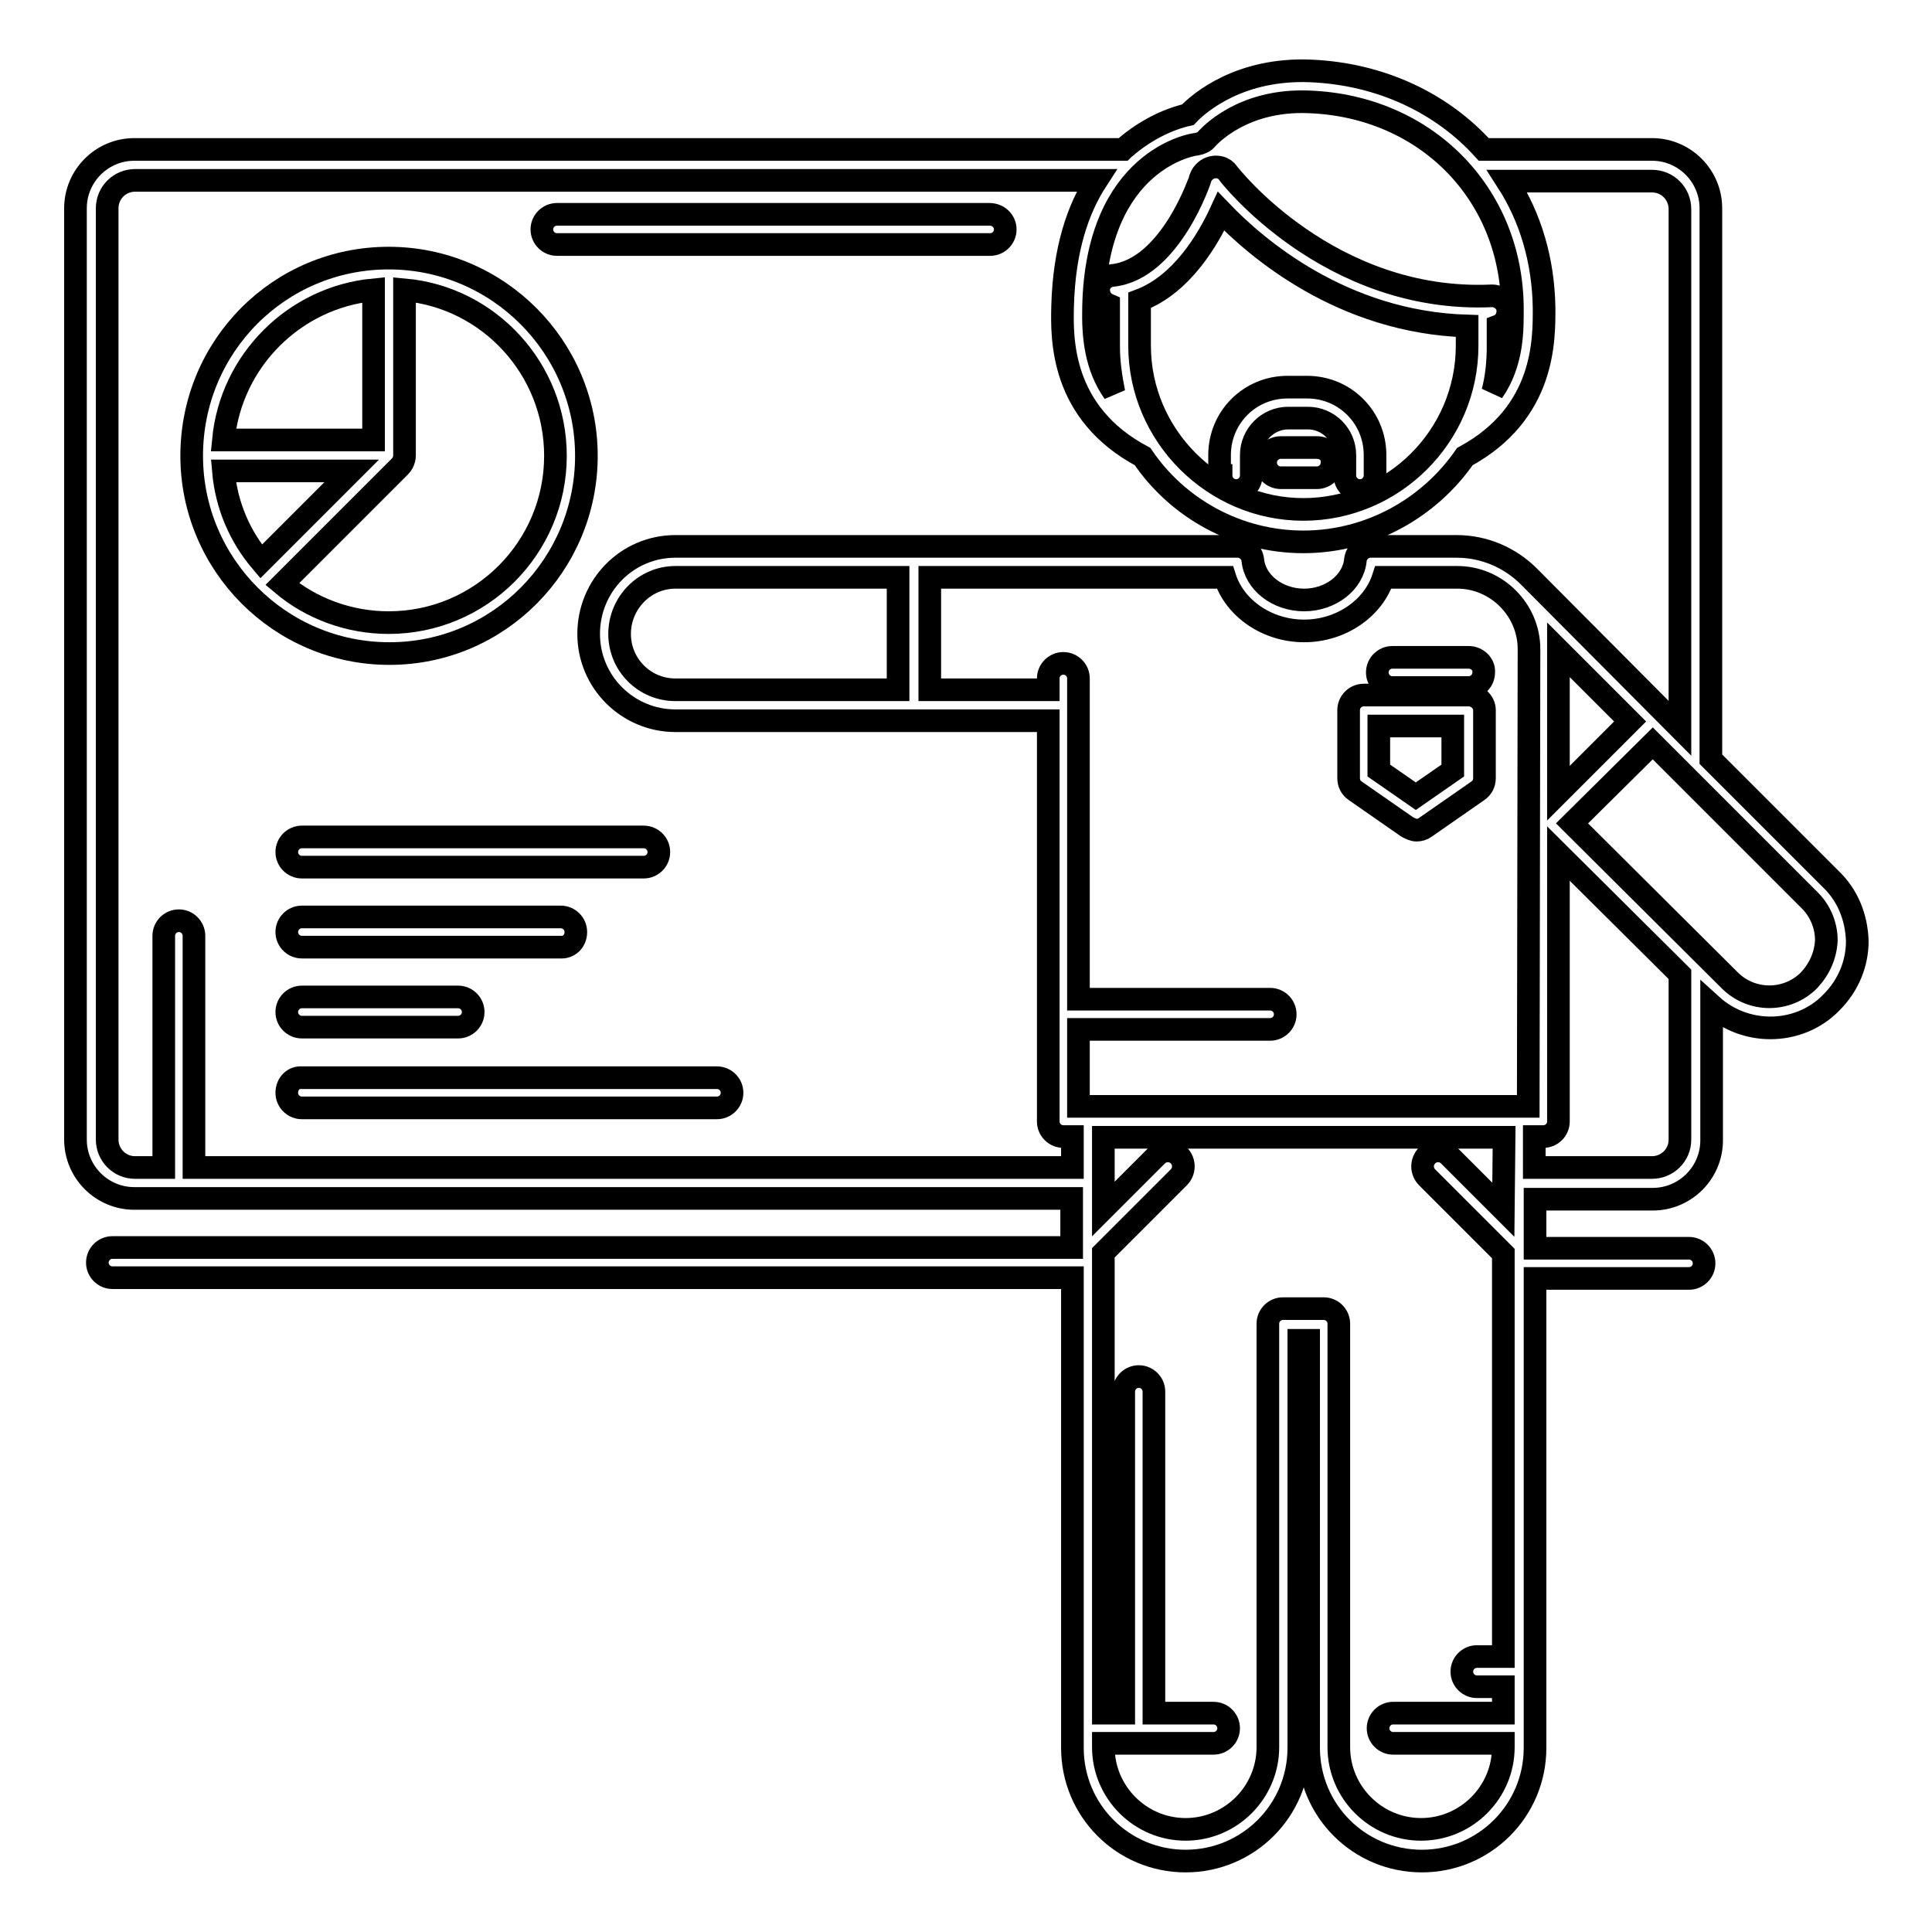
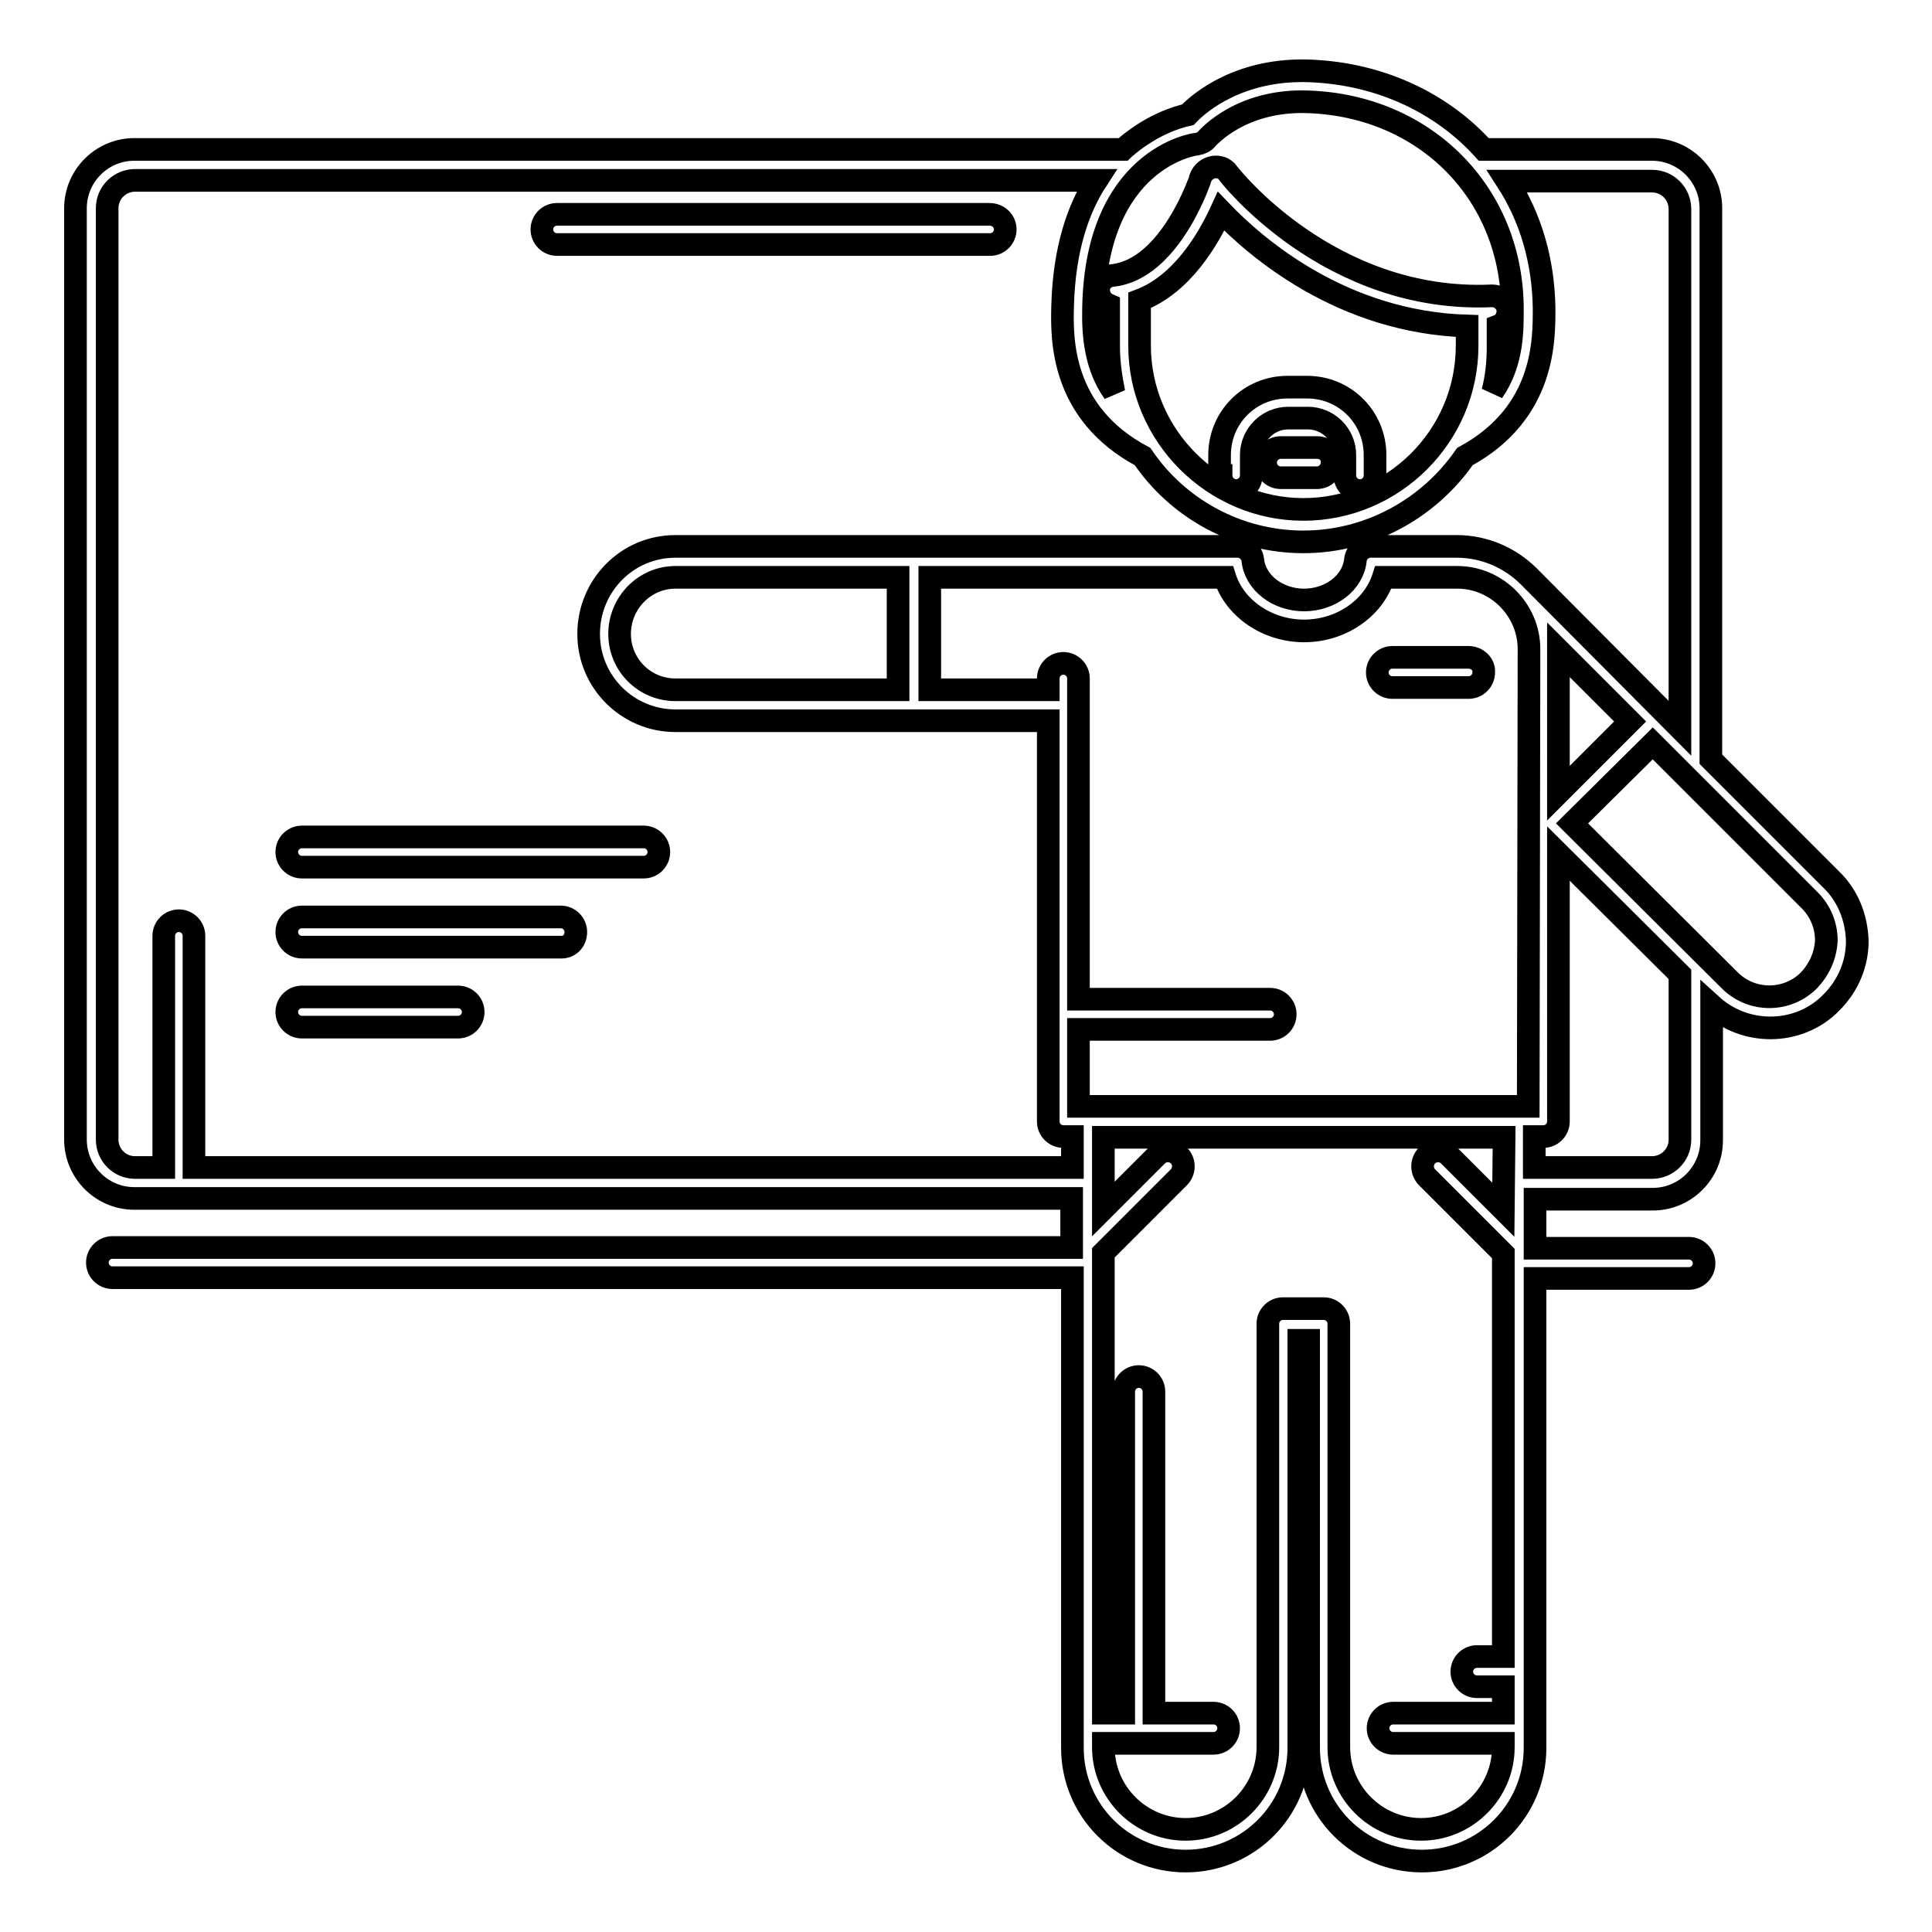
<svg xmlns="http://www.w3.org/2000/svg" version="1.1" x="0px" y="0px" viewBox="0 0 256 256" enable-background="new 0 0 256 256" xml:space="preserve">
  <g>
    <g>
      <g>
        <path stroke-width="3" fill-opacity="0" stroke="#000000" d="M161.8,63c0,1.1,0.9,2,2,2c1.1,0,2-0.9,2-2v-2.7c0-2.7,2.2-4.9,4.9-4.9h2.6c2.7,0,4.9,2.2,4.9,4.9V63c0,1.1,0.9,2,2,2c1.1,0,2-0.9,2-2v-2.7c0-5-4-9-9-9h-2.6c-5,0-9,4-9,9V63z" />
        <path stroke-width="3" fill-opacity="0" stroke="#000000" d="M174.5,59.3h-4.8c-1.1,0-2,0.9-2,2c0,1.1,0.9,2,2,2h4.8c1.1,0,2-0.9,2-2C176.6,60.2,175.7,59.3,174.5,59.3z" />
        <path stroke-width="3" fill-opacity="0" stroke="#000000" d="M242.6,116.5l-15.9-15.9V27.6c0-4.3-3.5-7.8-7.8-7.8h-22.3c-5.5-6.1-13.6-10-22.9-10.4c-9.3-0.4-14.7,4.1-16.3,5.8c-1.4,0.3-4.6,1.3-7.9,4c-0.2,0.2-0.5,0.4-0.7,0.6H17.8c-4.3,0-7.8,3.5-7.8,7.8V151c0,4.3,3.5,7.8,7.8,7.8h124.2v6.5H14.9c-1.1,0-2,0.9-2,2s0.9,2,2,2h127.2v62.3c0,8.3,6.7,15,15,15s15-6.7,15-15v-54h1.3v54c0,8.3,6.7,15,15,15c8.3,0,15-6.7,15-15v-62.2h20.4c1.1,0,2-0.9,2-2c0-1.1-0.9-2-2-2h-20.4v-6.5h15.6c4.3,0,7.8-3.5,7.8-7.8v-17.9c2.2,2,5,3,7.8,3c2.9,0,5.9-1.1,8.1-3.4c2.2-2.2,3.4-5.1,3.4-8.1C246,121.5,244.8,118.6,242.6,116.5z M158.6,19.1c0.5-0.1,1-0.3,1.3-0.7c0.2-0.2,4.6-5.3,13.6-4.9c15.4,0.6,26.8,12.1,26.9,27.3c0,2.8,0.1,7.2-2.6,11.1c0.5-1.9,0.7-3.9,0.7-5.9v-2.8c0.8-0.3,1.3-1.1,1.3-2c0-1.1-1-2-2.1-2c-21.6,1-34.9-16.1-35-16.3l0,0c-0.2-0.3-0.6-0.6-1-0.7c-1.1-0.3-2.2,0.3-2.6,1.3c0,0.1-4,12.2-11.7,13c-1.1,0.1-2,1.1-1.8,2.2c0.1,0.8,0.6,1.4,1.3,1.7v5.5c0,2.1,0.3,4.1,0.7,6.1c-2.4-3.4-2.8-7.4-2.7-11.3C145.3,21.1,158.1,19.1,158.6,19.1z M194.4,43.2v2.6c0,12-9.8,21.7-21.7,21.7s-21.7-9.8-21.7-21.7v-6c5.6-2.1,9.1-8.1,10.8-11.8C166.4,32.8,177.8,42.7,194.4,43.2z M199.2,160.3l-7.2-7.2c-0.8-0.8-2.1-0.8-2.9,0c-0.8,0.8-0.8,2.1,0,2.9l10.1,10.1v53.4h-3.5c-1.1,0-2,0.9-2,2s0.9,2,2,2h3.5v3.5h-14.6c-1.1,0-2,0.9-2,2c0,1.1,0.9,2,2,2h14.6v0.5c0,6-4.9,10.9-10.9,10.9c-6,0-10.9-4.9-10.9-10.9v-56.1c0-1.1-0.9-2-2-2H170c-1.1,0-2,0.9-2,2v56.1c0,6-4.9,10.9-10.9,10.9s-10.9-4.9-10.9-10.9v-0.5h14.6c1.1,0,2-0.9,2-2c0-1.1-0.9-2-2-2h-7.9v-42.6c0-1.1-0.9-2-2-2c-1.1,0-2,0.9-2,2v42.6h-2.7V166l10-10c0.8-0.8,0.8-2.1,0-2.9c-0.8-0.8-2.1-0.8-2.9,0l-7.1,7.1v-9.5h53.1L199.2,160.3L199.2,160.3z M202.5,146.6h-59.6v-10.2h25.4c1.1,0,2-0.9,2-2s-0.9-2-2-2h-25.4V89.9c0-1.1-0.9-2-2-2c-1.1,0-2,0.9-2,2v1.5h-15.7V76.5h39.1c1.3,4.1,5.6,7.1,10.5,7.1s9.2-3,10.5-7.1h9.8c5.2,0,9.5,4.3,9.5,9.5L202.5,146.6L202.5,146.6z M202.6,76.4C202.6,76.4,202.6,76.4,202.6,76.4c-2.5-2.5-5.9-4-9.6-4h-11.4c-1,0-1.9,0.8-2,1.8c-0.3,3-3.3,5.3-6.8,5.3s-6.5-2.3-6.8-5.3c-0.1-1-1-1.8-2-1.8H89.5C83.1,72.4,78,77.6,78,84c0,6.4,5.2,11.5,11.5,11.5h49.4v53.1c0,1.1,0.9,2,2,2h1.2v4.1H25.7V124c0-1.1-0.9-2-2-2c-1.1,0-2,0.9-2,2v30.7h-3.8c-2.1,0-3.7-1.7-3.7-3.7V27.6c0-2.1,1.7-3.7,3.7-3.7h127.4c-2.4,3.7-4.3,9-4.5,16.7c-0.1,4.2-0.3,14.1,10.6,19.9c4.6,6.8,12.5,11.3,21.3,11.3s16.7-4.5,21.4-11.3c10.7-5.8,10.5-15.6,10.5-19.7c-0.1-6.3-1.8-12-4.9-16.8h19.2c2.1,0,3.7,1.7,3.7,3.7v68.8L202.6,76.4z M119,76.5v14.9H89.5c-4.1,0-7.4-3.3-7.4-7.4c0-4.1,3.3-7.5,7.4-7.5H119L119,76.5z M216,95.6l-9.5,9.5v-19L216,95.6z M222.6,129.3V151c0,2.1-1.7,3.7-3.7,3.7h-15.6v-4.1h1.2c1.1,0,2-0.9,2-2v-35.5l16.1,16C222.6,129.1,222.6,129.2,222.6,129.3z M239.7,129.9c-2.9,2.9-7.6,2.9-10.5,0l-20.9-20.8L219,98.5l20.8,20.8c1.4,1.4,2.2,3.3,2.2,5.3C241.9,126.6,241.1,128.4,239.7,129.9z" />
-         <path stroke-width="3" fill-opacity="0" stroke="#000000" d="M194.6,92.1h-13.9c-1.1,0-2,0.9-2,2v9c0,0.7,0.3,1.3,0.9,1.7l6.9,4.8c0.4,0.2,0.8,0.4,1.2,0.4c0.4,0,0.8-0.1,1.2-0.4l6.9-4.8c0.6-0.4,0.9-1,0.9-1.7v-9C196.7,93,195.7,92.1,194.6,92.1z M192.5,102.1l-4.9,3.4l-4.9-3.4v-5.9h9.8V102.1L192.5,102.1z" />
        <path stroke-width="3" fill-opacity="0" stroke="#000000" d="M194.6,87.1h-10.1c-1.1,0-2,0.9-2,2s0.9,2,2,2h10.1c1.1,0,2-0.9,2-2C196.7,88,195.7,87.1,194.6,87.1z" />
-         <path stroke-width="3" fill-opacity="0" stroke="#000000" d="M77.7,60.4c0-14.4-11.7-26.2-26.2-26.2S25.4,45.9,25.4,60.4c0,14.4,11.7,26.2,26.2,26.2S77.7,74.8,77.7,60.4z M49.5,38.4v19.9H29.6C30.6,47.8,39,39.4,49.5,38.4z M29.6,62.4h17l-12,12C31.8,71.1,30,67,29.6,62.4z M53,61.8c0.6-0.6,0.6-1.4,0.6-1.4v-22c11.2,1,20,10.5,20,22c0,12.2-9.9,22.1-22.1,22.1c-5.3,0-10.3-1.9-14.1-5.1L53,61.8" />
        <path stroke-width="3" fill-opacity="0" stroke="#000000" d="M38,112.9c0,1.1,0.9,2,2,2h45.3c1.1,0,2-0.9,2-2s-0.9-2-2-2H40C38.9,110.9,38,111.8,38,112.9z" />
        <path stroke-width="3" fill-opacity="0" stroke="#000000" d="M76.3,123.5c0-1.1-0.9-2-2-2H40c-1.1,0-2,0.9-2,2c0,1.1,0.9,2,2,2h34.2C75.4,125.6,76.3,124.7,76.3,123.5z" />
        <path stroke-width="3" fill-opacity="0" stroke="#000000" d="M40,132.1c-1.1,0-2,0.9-2,2s0.9,2,2,2h20.7c1.1,0,2-0.9,2-2s-0.9-2-2-2H40L40,132.1z" />
-         <path stroke-width="3" fill-opacity="0" stroke="#000000" d="M38,144.8c0,1.1,0.9,2,2,2h55c1.1,0,2-0.9,2-2s-0.9-2-2-2H40C38.9,142.7,38,143.6,38,144.8z" />
        <path stroke-width="3" fill-opacity="0" stroke="#000000" d="M131.1,28.4H73.8c-1.1,0-2,0.9-2,2s0.9,2,2,2h57.4c1.1,0,2-0.9,2-2S132.3,28.4,131.1,28.4z" />
      </g>
      <g />
      <g />
      <g />
      <g />
      <g />
      <g />
      <g />
      <g />
      <g />
      <g />
      <g />
      <g />
      <g />
      <g />
      <g />
    </g>
  </g>
</svg>